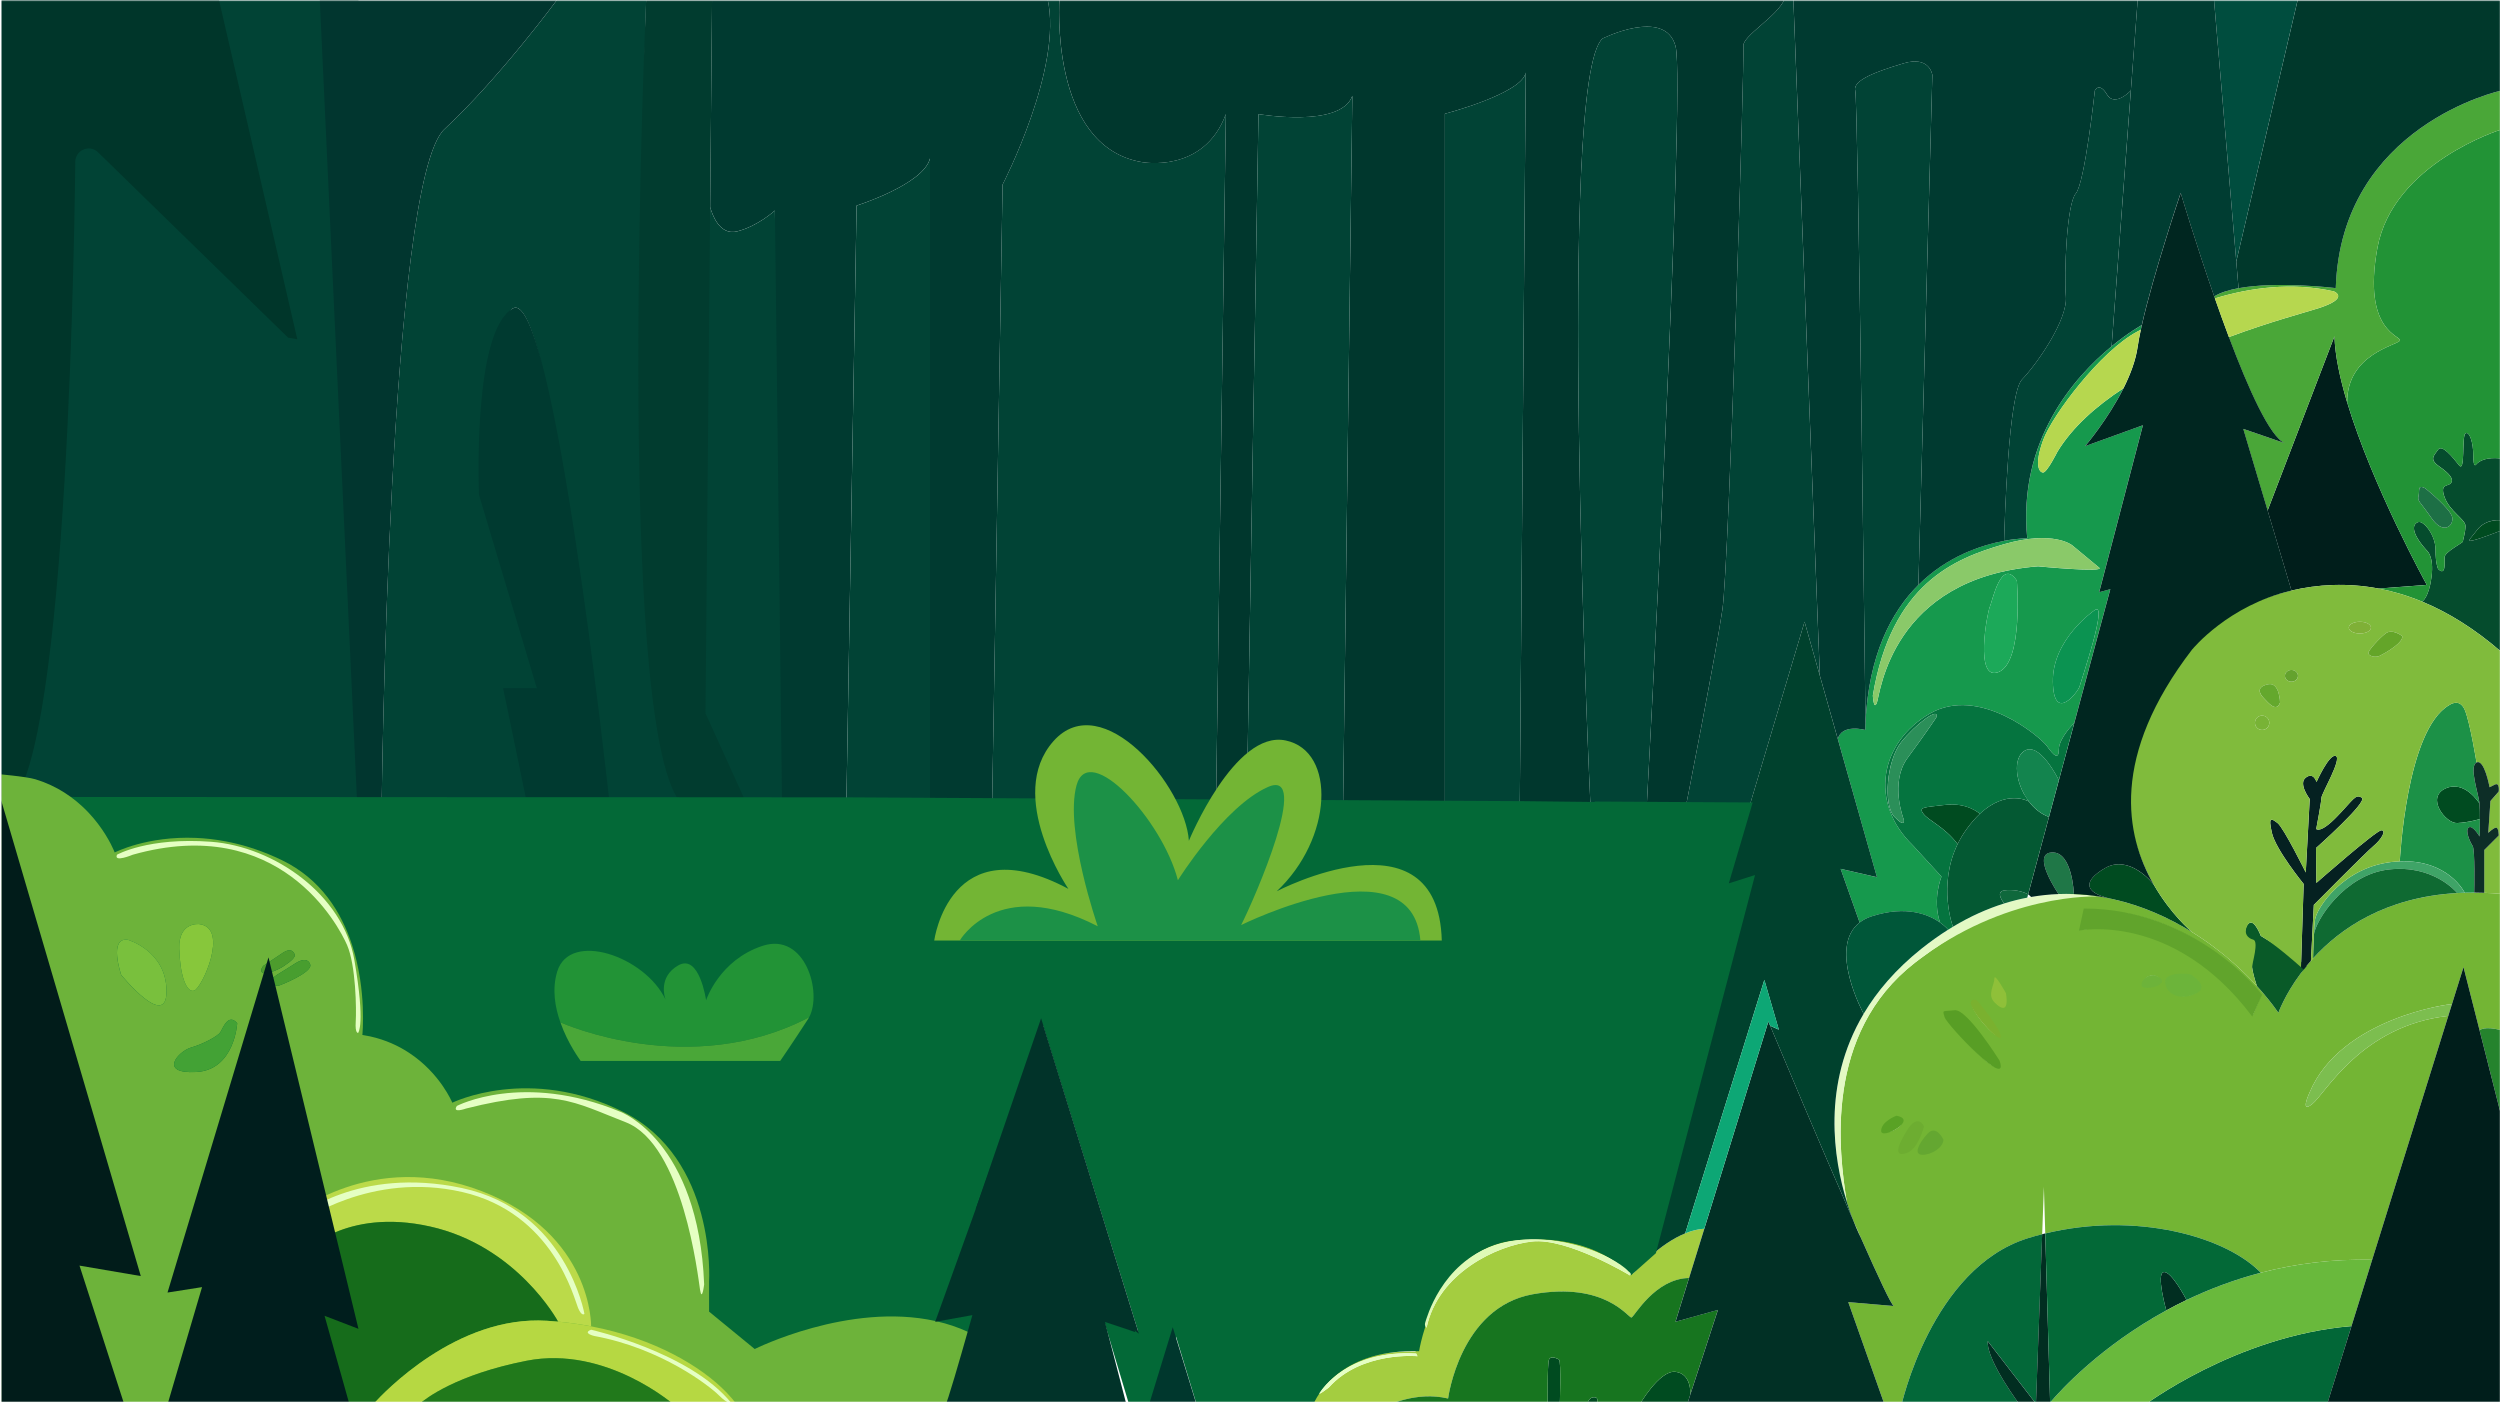
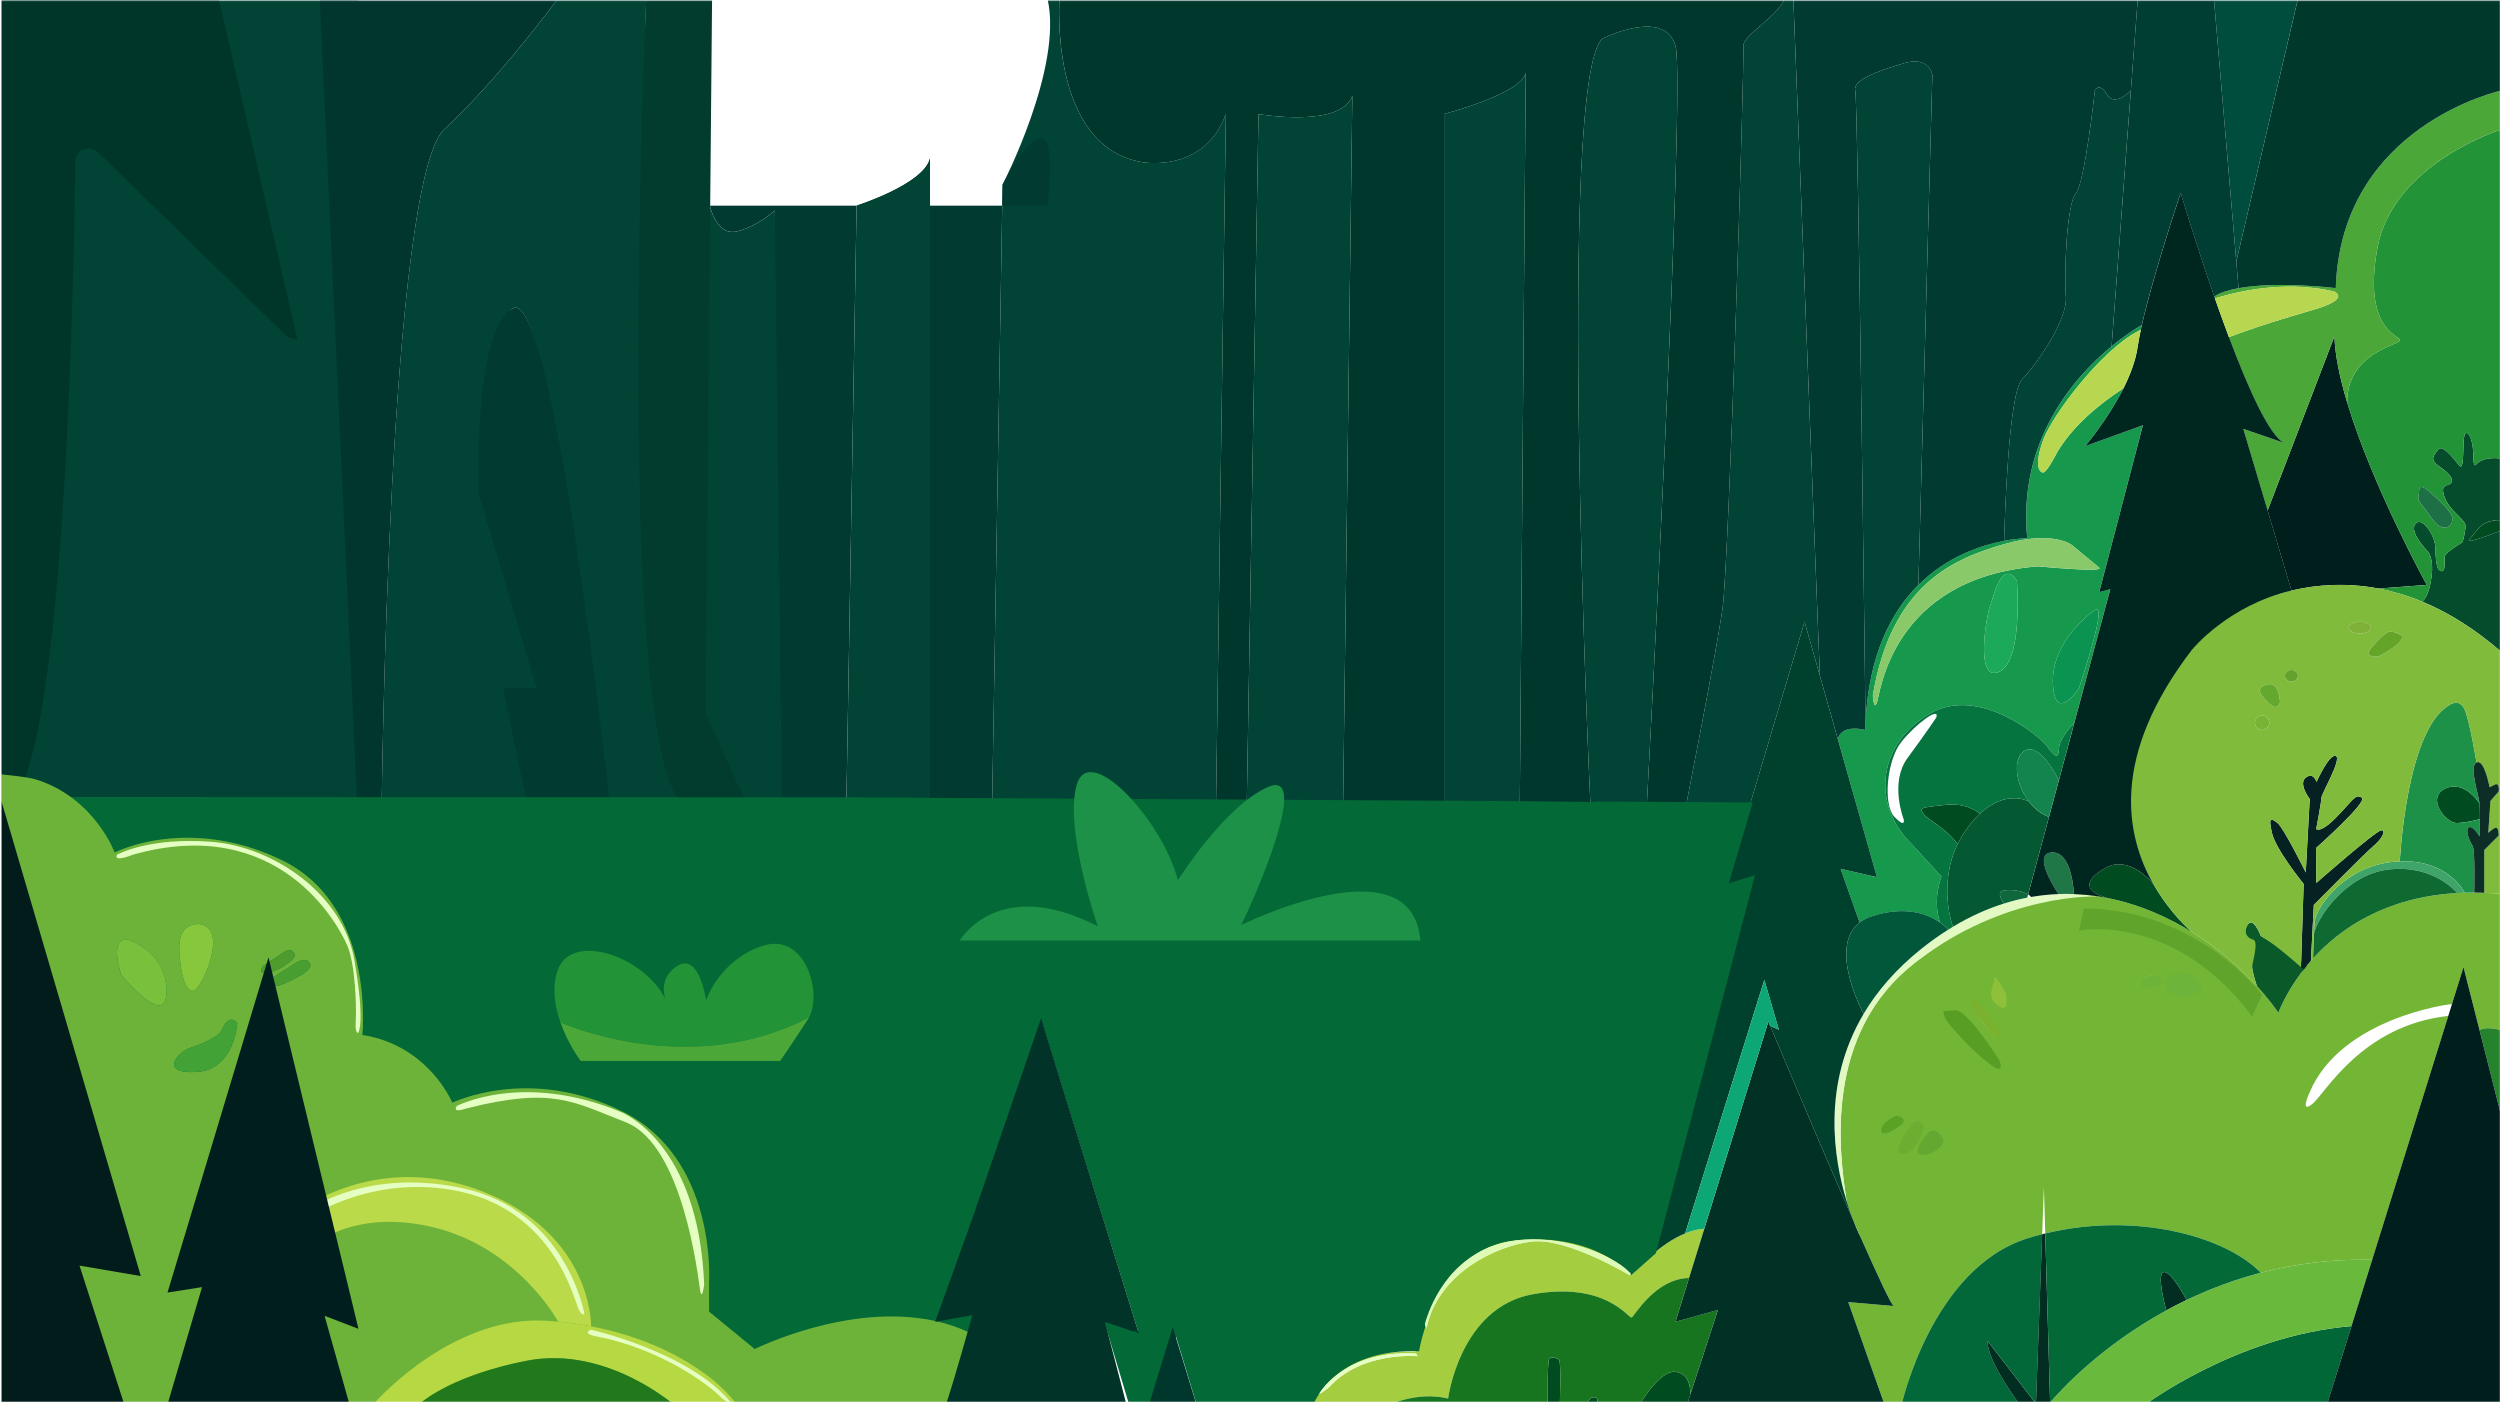
<svg xmlns="http://www.w3.org/2000/svg" width="1923" height="1079" viewBox="0 0 1923 1079" fill="none">
  <g clip-path="url(#clip0_17_3625)">
    <mask id="mask0_17_3625" style="mask-type:alpha" maskUnits="userSpaceOnUse" x="0" y="0" width="1923" height="1079">
      <rect x="0.94" y="0.184" width="1922.04" height="1078.31" fill="#D9D9D9" />
    </mask>
    <g mask="url(#mask0_17_3625)">
      <path d="M274.706 623.628C261.301 617.693 16.354 621.958 -1 618.619V-0.95H275.722L274.729 623.628H274.706Z" fill="#014335" />
      <path d="M531.388 622.613C510.423 620.446 479.979 624.711 465.22 625.614C463.482 609.953 425.456 219.947 394.539 237.233C364.547 253.976 453.756 613.135 454.185 624.621L364.953 623.628C364.953 623.628 350.307 651.023 293.617 617.603C293.617 617.603 298.785 139.387 341.912 99.287C384.993 59.188 429.067 -0.95 429.067 -0.95H497.017C497.017 -0.95 480.476 557.894 531.365 622.635L531.388 622.613Z" fill="#014335" />
      <path d="M469.214 620.604C425.434 623.267 407.944 630.623 407.944 630.623L387.001 529.37H412.931L368.677 381.428L368.428 380.571C368 369.085 364.524 253.976 394.516 237.232C425.456 219.947 467.477 604.943 469.214 620.604Z" fill="#003A30" />
      <path d="M942.95 87.756L935.344 620.92L715.357 619.679H763.132L771.189 141.959C771.189 141.959 817.949 51.673 805.74 -0.973H814.947C814.947 -0.973 806.665 112.443 878.294 124.674C878.294 124.674 925.889 133.881 942.927 87.756H942.95Z" fill="#014335" />
-       <path d="M771.189 141.959L763.132 619.679H715.357V121.853C710.347 141.914 658.871 158.139 658.871 158.139L650.995 619.318L599.812 619.047L597.555 606.568L594.554 597.542L595.05 512.988L583.518 619.589L596.043 161.93C596.043 161.93 582.999 173.958 566.977 177.974C553.346 181.382 547.659 164.458 546.26 159.312V158.184L547.704 -0.95H805.74C817.926 51.673 771.189 141.982 771.189 141.982V141.959Z" fill="#003A30" />
+       <path d="M771.189 141.959L763.132 619.679H715.357V121.853C710.347 141.914 658.871 158.139 658.871 158.139L650.995 619.318L599.812 619.047L597.555 606.568L594.554 597.542L595.05 512.988L583.518 619.589L596.043 161.93C596.043 161.93 582.999 173.958 566.977 177.974C553.346 181.382 547.659 164.458 546.26 159.312V158.184H805.74C817.926 51.673 771.189 141.982 771.189 141.982V141.959Z" fill="#003A30" />
      <path d="M228.714 260.972C226.367 260.52 223.997 260.092 221.582 259.708L75.413 117.137C68.936 110.818 58.036 115.332 57.924 124.38C56.705 227.8 48.761 628.728 -1.022 622.613C-1.022 622.613 -1.022 270.72 -1.022 43.707V-0.95H168.233L228.691 260.972H228.714Z" fill="#00362A" />
      <path d="M547.727 -0.95L546.282 158.184V159.335L574.514 618.596L542.717 548.619L558.469 575.495L574.514 618.596L535.405 618.483L525.385 619.611C521.345 619.882 526.468 621.326 523.106 617.061C472.216 552.297 497.04 -0.95 497.04 -0.95H547.727Z" fill="#013C2F" />
      <path d="M429.067 -0.95C429.067 -0.95 384.993 59.21 341.889 99.31C298.786 139.409 293.595 619.634 293.595 619.634C287.75 616.181 281.476 621.078 274.706 618.077L245.933 -0.95H429.09H429.067Z" fill="#01362F" />
      <path d="M1910.87 686.767H1903.15V686.609C1900.69 686.587 1898.25 686.609 1895.84 686.7C1893.89 686.745 1891.98 686.835 1890.1 686.948C1834.77 690.085 1799.95 714.343 1779.21 737.18C1778.64 737.789 1778.1 738.421 1777.56 739.03C1776.36 740.384 1775.24 741.715 1774.17 743.024C1773.41 743.949 1772.66 744.875 1771.96 745.777C1771.2 746.748 1770.47 747.695 1769.77 748.643C1757.29 765.41 1752.56 779.017 1752.56 779.017C1747.82 772.247 1742.26 765.297 1735.97 758.392C1733.44 755.616 1730.78 752.84 1728 750.11C1726.04 748.147 1723.98 746.206 1721.91 744.265C1720.76 743.205 1719.58 742.144 1718.39 741.106C1717.28 740.113 1716.15 739.12 1715 738.127C1714.42 737.631 1713.85 737.112 1713.27 736.615C1712.29 735.803 1711.3 735.013 1710.33 734.223C1710.22 734.133 1710.11 734.043 1709.99 733.953C1707.89 732.26 1705.77 730.59 1703.58 728.943C1698.06 724.746 1692.23 720.752 1686.16 716.983L1686.12 716.961C1686.09 716.938 1686.05 716.915 1686 716.87C1686 716.87 1685.98 716.87 1685.98 716.848C1684.88 716.171 1683.77 715.516 1682.66 714.862C1665.38 704.572 1646.17 696.335 1625.68 691.732C1625.64 691.709 1625.59 691.709 1625.57 691.687C1624.35 691.461 1623.2 691.213 1622.09 690.942C1622.03 690.942 1621.96 690.942 1621.91 690.897C1619.5 690.423 1617.08 689.994 1614.65 689.611C1614.65 689.611 1614.62 689.611 1614.56 689.588H1614.47C1614.47 689.588 1614.4 689.588 1614.37 689.566C1614.37 689.566 1614.33 689.543 1614.31 689.543C1612.21 689.159 1600.97 687.038 1600.9 687.038C1600.38 687.016 1598.42 686.993 1595.19 687.219C1593.97 687.309 1592.57 687.422 1590.97 687.625H1590.9C1571.86 689.701 1527.92 698.908 1476.17 738.06C1475.16 738.827 1474.12 739.617 1473.1 740.407C1402.67 795.039 1414.41 886.385 1420.54 924.431C1420.57 924.431 1420.57 924.454 1420.57 924.476C1422.24 929.915 1423.95 934.721 1425.51 938.738C1425.53 938.783 1425.58 938.851 1425.58 938.896C1427.63 943.545 1429.62 948.035 1431.51 952.391H1431.53V952.436H1431.56C1444.89 982.539 1455.18 1004.59 1456.79 1004.59L1421.69 1001.58L1450.06 1081.78H1462.36C1462.36 1081.78 1485.52 975.498 1559.87 952.458C1563.53 951.33 1567.19 950.292 1570.84 949.367L1572.17 912.855L1573.21 948.78C1643.17 931.81 1712.11 951.127 1739.01 978.996C1764.81 972.248 1793.42 968.322 1824.68 969.022L1883.22 781.431C1816.38 788.856 1788.64 841.186 1778.62 849.197C1768.6 857.23 1776.61 840.17 1776.61 840.17C1800.67 783.034 1884.89 771.999 1886.04 772.405L1894.93 743.927L1907.25 792.489C1907.25 792.489 1910.96 788.878 1924 792.489V687.602C1919.51 687.196 1915.13 686.903 1910.87 686.767ZM1732.67 781.003C1673.68 699.788 1600.68 715.268 1600.68 715.268L1606.18 699.833C1690.38 699.833 1739.01 766.199 1739.01 766.199L1732.67 781.003ZM1667.54 756.744C1666.73 748.485 1684.38 750.945 1684.38 750.945C1684.38 750.945 1698.42 758.978 1688.4 763.988C1678.35 768.998 1668.33 764.981 1667.54 756.744ZM1648.29 756.97C1648.29 751.96 1654.64 749.275 1657.79 750.606C1671.31 756.27 1648.29 761.98 1648.29 756.97ZM1534.94 770.803C1529.84 765.59 1534.98 758.978 1534.94 754.578C1534.87 750.2 1541.01 763.988 1541.01 763.988C1543.02 777.008 1539.99 776.016 1534.94 770.803ZM1500.36 785.741C1498.83 780.416 1498.9 782.041 1506.91 781.025C1514.94 780.032 1536 815.122 1536 815.122C1543.02 836.176 1501.9 791.044 1500.36 785.741ZM1520.95 771.006C1520.95 771.006 1537.6 790.706 1536.79 795.896C1536 801.086 1506.91 768.005 1520.95 771.006ZM1480.84 885.302C1475.83 885.302 1478.84 879.277 1483.48 874.155C1488.09 869.032 1491.88 877.269 1491.88 877.269C1491.88 881.285 1485.85 885.302 1480.84 885.302ZM1467.73 882.278C1461.64 884.287 1461.8 880.27 1467.73 870.544C1473.67 860.818 1476.85 868.242 1476.85 868.242C1476.85 868.242 1473.83 880.27 1467.73 882.278ZM1458.8 861.224C1470.82 863.233 1450.76 874.267 1450.76 869.258C1450.76 864.248 1458.8 861.224 1458.8 861.224Z" fill="#73B534" />
      <path d="M1399.85 519.848L1388.07 478.259L1344.79 623.222L1266.54 622.771H1296.27C1296.27 622.771 1319.83 503.69 1324.9 468.668C1329.96 433.646 1341.99 43.662 1340.99 35.629C1340 27.595 1367.51 12.566 1372.79 -0.973H1379.43L1399.85 519.825V519.848Z" fill="#014335" />
      <path d="M1866.68 449.893L1829.69 452.714C1805.09 448.043 1782.39 449.622 1762.58 454.248L1744.23 392.734L1795.66 258.715C1796.11 273.428 1799.88 291.052 1805.45 309.579C1824.95 374.32 1866.68 449.916 1866.68 449.916V449.893Z" fill="#001E1B" />
      <path d="M1614.56 689.588C1611.37 689.453 1541.96 687.016 1473.13 740.407C1402.69 795.039 1414.43 886.385 1420.57 924.431C1410.39 891.463 1401.23 834.303 1433.52 779.852C1443.72 762.657 1458.07 745.71 1477.84 729.914C1484.75 724.385 1491.65 719.488 1498.54 715.155C1499.76 714.366 1500.97 713.621 1502.22 712.899C1515.46 704.933 1528.64 699.066 1541.64 694.982C1547.58 693.131 1553.51 691.642 1559.36 690.513C1560.33 690.333 1561.3 690.152 1562.27 689.972C1569.4 688.731 1576.44 687.986 1583.41 687.738C1587.36 687.58 1591.31 687.602 1595.22 687.738C1601.76 687.986 1608.21 688.618 1614.56 689.633V689.588Z" fill="#E3F9C4" />
-       <path d="M1886.04 772.405L1883.22 781.431C1816.38 788.855 1788.64 841.163 1778.62 849.197C1768.6 857.208 1776.61 840.17 1776.61 840.17C1800.67 783.033 1884.89 771.999 1886.04 772.405Z" fill="#7CBE4F" />
      <path d="M1296.24 948.712C1286.52 952.684 1277.49 959.251 1270.49 965.321C1261.85 972.835 1256.28 979.537 1256.28 979.537C1256.28 979.537 1226.19 946.456 1164.02 952.458C1101.87 958.483 1088.83 1039.68 1088.83 1039.68C1034.62 1038.05 1014.58 1066.51 1008.85 1077.52C1008.58 1078.04 1008.33 1078.53 1008.12 1078.99C1008.12 1078.99 1008.12 1078.99 1008.12 1079.01C1007.94 1079.35 1007.81 1079.66 1007.67 1079.96C1007.18 1081.11 1006.95 1081.78 1006.95 1081.78H1066.1C1066.1 1081.78 1088.83 1069.76 1113.9 1075.78C1113.9 1075.78 1122.92 1005.6 1179.07 995.582C1235.22 985.54 1252.76 1014.33 1255.01 1013.48C1257.27 1012.62 1272.95 983.599 1299.2 983.08L1310.93 945.147C1305.97 945.463 1301.03 946.772 1296.24 948.712ZM1022.16 1067.25C1022.16 1067.25 1013.13 1074.27 1015.14 1071.27C1017.15 1068.27 1037.19 1038.19 1089.32 1041.19L1090.34 1043.2C1090.34 1043.2 1047.23 1039.18 1022.16 1067.25ZM1253.75 981.027C1253.75 981.027 1205.63 951.962 1178.55 954.963C1151.5 957.987 1106.38 979.041 1097.36 1021.13C1097.36 1021.13 1095.35 1020.13 1096.34 1017.13C1097.36 1014.11 1108.39 972.023 1149.49 957.987C1190.6 943.951 1240.73 965.005 1252.76 978.025C1252.76 978.025 1255.76 980.034 1253.75 981.027Z" fill="#A4CD40" />
      <path d="M1528.98 1031.64C1527.99 1046.67 1554.53 1081.76 1554.53 1081.76H1462.36C1462.36 1081.76 1485.54 975.475 1559.9 952.413C1563.55 951.285 1567.21 950.247 1570.87 949.322L1566.1 1079.75L1529 1031.62L1528.98 1031.64Z" fill="#036839" />
      <path d="M1924 400.226V408.056C1924 408.056 1907.46 414.578 1902.45 415.593C1897.44 416.609 1898.43 416.586 1905.45 407.582C1912.47 398.556 1924 400.226 1924 400.226Z" fill="#004B20" />
      <path d="M1905.45 407.582C1898.43 416.609 1897.44 416.609 1902.45 415.593C1907.46 414.578 1924 408.056 1924 408.056V501.389C1903.13 483.291 1882.7 470.857 1863.11 462.756C1863.11 462.756 1868.35 459.687 1870.36 443.643C1872.37 427.598 1866.68 423.423 1866.68 423.423C1852.98 408.214 1856.32 402.527 1860.34 401.535C1864.35 400.542 1873.38 411.554 1873.38 422.589C1873.38 433.623 1875.39 437.617 1875.39 437.617C1881.42 443.643 1880.4 432.608 1880.4 428.591C1880.4 424.574 1894.44 417.556 1894.44 416.563C1894.44 415.571 1896.45 409.545 1896.45 404.536C1896.45 399.526 1884.42 393.501 1880.4 382.489C1876.38 371.477 1883.4 374.478 1885.41 371.454C1887.42 368.43 1884.42 364.436 1876.29 358.772C1868.19 353.108 1872.39 350.4 1875.34 345.932C1878.3 341.442 1886.43 351.416 1891.46 357.847C1896.49 364.278 1893.44 335.371 1896.45 333.363C1899.45 331.355 1902.47 340.381 1902.47 350.4C1902.47 360.42 1904.48 357.418 1904.48 357.418C1910.5 350.4 1924.02 352.77 1924.02 352.77V400.181C1924.02 400.181 1912.49 398.511 1905.47 407.537L1905.45 407.582Z" fill="#054C2D" />
      <path d="M1828.74 190.544C1816.71 255.691 1848.06 258.309 1845.92 262.01C1843.8 265.733 1805.23 272.232 1805.45 309.556C1824.95 374.32 1866.68 449.916 1866.68 449.916L1829.69 452.737C1840.5 454.79 1851.67 458.04 1863.11 462.778C1863.11 462.778 1868.35 459.709 1870.36 443.665C1872.37 427.643 1866.68 423.469 1866.68 423.469C1852.98 408.259 1856.32 402.573 1860.34 401.58C1864.35 400.564 1873.36 411.599 1873.36 422.611C1873.36 433.623 1875.37 437.663 1875.37 437.663C1881.39 443.665 1880.38 432.653 1880.38 428.636C1880.38 424.619 1894.41 417.602 1894.41 416.609C1894.41 415.616 1896.42 409.591 1896.42 404.581C1896.42 399.571 1884.39 393.546 1880.38 382.512C1876.38 371.499 1883.4 374.501 1885.41 371.499C1887.4 368.476 1884.39 364.481 1876.27 358.817C1868.17 353.153 1872.37 350.445 1875.32 345.977C1878.28 341.487 1886.4 351.438 1891.44 357.87C1896.49 364.323 1893.42 335.394 1896.42 333.386C1899.45 331.4 1902.45 340.404 1902.45 350.445C1902.45 360.487 1904.46 357.463 1904.46 357.463C1910.46 350.445 1924 352.815 1924 352.815V99.603C1924 99.603 1840.79 125.373 1828.74 190.544ZM1886.27 397.947C1887.4 404.581 1879.38 411.599 1870.36 398.556C1861.33 385.535 1859.32 385.535 1860.34 381.519C1861.33 377.502 1859.32 372.492 1865.35 375.494C1865.35 375.494 1885.12 391.312 1886.27 397.947Z" fill="#229336" />
      <path d="M1648.29 327.09L1603.84 343.202C1604.36 342.593 1621.39 322.531 1633.35 298.679C1612.34 312.399 1594.09 328.579 1582.62 347.422C1582.62 347.422 1574.59 363.466 1571.59 363.466C1568.59 363.466 1564.57 357.847 1571.59 338.598C1578.61 319.35 1615.71 270.246 1643.78 255.195C1644.71 254.698 1645.68 254.179 1646.67 253.66C1646.94 252.487 1647.19 251.291 1647.46 250.095C1647.46 250.095 1637.51 255.488 1624.26 266.41C1595.76 289.856 1552.04 338.756 1559.36 414.059C1559.36 414.059 1552.31 413.991 1541.57 416.022C1524.44 419.204 1497.95 427.643 1475.61 449.916C1454.69 470.767 1437.4 503.758 1434.92 555.953C1434.83 557.781 1434.76 559.609 1434.72 561.482C1434.72 561.482 1416.59 556.472 1413.64 568.5L1443.74 674.762L1415.8 668.331L1430.43 709.627C1432.96 707.663 1436.02 706.039 1439.75 704.843C1466.56 696.132 1483.8 703.669 1492.29 709.627C1486.17 691.845 1493.39 674.266 1493.39 674.266L1471.32 650.188C1437.24 617.107 1446.25 571.004 1484.36 548.935C1522.46 526.888 1569.58 566.988 1574.59 574.006C1579.6 581.024 1583.62 585.04 1583.66 576.398C1583.71 567.778 1595.55 555.953 1595.55 555.953L1623.22 453.188L1614.65 455.535L1648.29 327.09ZM1537.49 516.869C1518.44 524.88 1528.62 470.97 1530.54 466.863C1532.48 462.733 1539.18 428.523 1551.37 446.644C1551.37 446.644 1556.53 508.835 1537.49 516.869ZM1567.68 435.632C1454.51 444.613 1446.25 533.906 1443.74 540.428C1441.24 546.927 1440.58 535.034 1440.58 535.034C1454.98 448.946 1503.41 429.629 1541.51 418.617C1579.6 407.582 1593.93 419.452 1593.93 419.452L1614.69 436.647C1619.7 440.664 1567.68 435.632 1567.68 435.632ZM1599.66 527.881C1598.65 531.898 1579.6 556.968 1579.08 524.383C1578.56 491.798 1610.7 469.751 1610.7 469.751C1622.73 459.709 1600.65 523.887 1599.66 527.881Z" fill="#16994D" />
      <path d="M1924 69.658V99.603C1924 99.603 1840.79 125.373 1828.74 190.544C1816.71 255.714 1848.06 258.309 1845.92 262.032C1843.77 265.756 1805.23 272.232 1805.43 309.579C1799.86 291.052 1796.09 273.428 1795.64 258.715L1744.21 392.734L1725.45 329.888L1757.54 340.923C1746.21 336.568 1729.58 299.65 1714.42 259.302C1746.08 247.5 1773.16 240.347 1783.11 237.165C1808.18 229.154 1795.14 224.122 1795.14 224.122C1762.49 216.878 1730.67 221.391 1703.65 229.538C1703.47 229.018 1703.29 228.522 1703.11 228.003C1707.89 225.069 1714.44 223.039 1721.86 221.685C1752.01 216.156 1796.65 221.617 1796.65 221.617C1800.67 96.308 1923.98 69.658 1923.98 69.658H1924Z" fill="#4AA738" />
      <path d="M1686.09 716.938C1667.93 705.678 1647.53 696.629 1625.66 691.709C1625.61 691.709 1625.57 691.709 1625.55 691.687C1624.4 691.416 1623.22 691.168 1622.07 690.942C1622 690.942 1621.96 690.942 1621.89 690.897C1604.11 686.542 1601.42 678.035 1619.18 667.745C1637.76 657.003 1655.58 679.05 1656.46 680.156L1656.49 680.201C1669.76 703.308 1685.24 716.261 1686.07 716.938H1686.09Z" fill="#004B20" />
      <path d="M1907.55 630.014C1907.55 630.014 1898.93 632.632 1890.1 633.083C1881.28 633.534 1865.84 613.586 1880.87 606.568C1895.9 599.55 1907.23 618.099 1907.23 618.099C1907.5 621.056 1907.57 625.569 1907.55 629.992V630.014Z" fill="#004B20" />
      <path d="M1901.95 650.685C1903.87 653.573 1903.22 684.172 1903.17 686.587C1900.69 686.587 1898.25 686.587 1895.86 686.677C1895.86 686.677 1883.58 661.11 1845.94 662.532C1846.01 661.358 1851.02 561.346 1883.9 542.414C1883.9 542.414 1891.75 536.411 1895.86 545.934C1899.94 555.457 1904.95 586.53 1904.95 586.53C1898.93 589.531 1906.53 610.608 1907.25 618.122C1907.25 618.122 1895.93 599.573 1880.9 606.591C1865.87 613.609 1881.28 633.557 1890.13 633.106C1898.95 632.654 1907.57 630.037 1907.57 630.037C1907.53 636.897 1907.25 643.486 1907.25 643.486C1907.25 643.486 1901.95 634.37 1898.95 636.536C1895.95 638.702 1899.94 647.706 1901.95 650.73V650.685Z" fill="#1C9147" />
      <path d="M1895.84 686.7C1893.9 686.745 1891.98 686.835 1890.08 686.948C1889.58 686.316 1871.85 664.924 1837.5 668.805C1803.31 672.686 1780.81 708.453 1779.79 719.262C1780 714.975 1780.27 710.8 1780.61 707.844C1781.6 698.818 1802.66 665.736 1842.76 662.735C1843.82 662.644 1844.88 662.599 1845.89 662.554C1883.54 661.133 1895.81 686.7 1895.81 686.7H1895.84Z" fill="#3FA467" />
      <path d="M1890.1 686.925C1834.77 690.062 1799.97 714.343 1779.21 737.157C1779.21 736.819 1779.39 728.243 1779.79 719.849C1779.79 719.759 1779.79 719.646 1779.79 719.556C1779.79 719.465 1779.79 719.375 1779.79 719.307V719.262C1780.79 708.431 1803.31 672.664 1837.5 668.805C1871.85 664.924 1889.58 686.316 1890.08 686.948L1890.1 686.925Z" fill="#0F6A32" />
      <path d="M1774.36 743.16L1769.77 748.643C1757.29 765.41 1752.56 779.017 1752.56 779.017C1747.82 772.247 1742.26 765.297 1735.97 758.392C1733.44 750.809 1732.52 745.958 1732.29 743.949C1732.06 741.941 1733.51 724.904 1729.49 722.895C1725.47 720.887 1726.49 711.861 1730.48 709.852C1734.48 707.844 1738.99 719.872 1738.99 719.872C1749.87 726.325 1769.01 738.398 1774.33 743.16H1774.36Z" fill="#095A28" />
      <path d="M1825.74 650.685C1819.72 655.694 1779.79 696.064 1779.79 696.064L1777.56 739.007C1775.55 741.286 1773.7 743.543 1771.96 745.755C1771.85 745.664 1771.13 744.987 1769.93 743.927L1771.99 679.93C1771.99 679.93 1750.57 653.686 1747.57 640.665C1744.57 627.622 1747.21 629.54 1751.9 633.106C1756.6 636.671 1773.61 671.107 1773.61 671.107L1776.66 614.602C1776.66 614.602 1767.56 602.755 1773.61 598.151C1779.66 593.548 1781.85 601.536 1781.85 601.536C1781.85 601.536 1791.69 579.489 1796.7 581.497C1801.71 583.506 1785.66 610.562 1785.66 613.586C1785.66 616.61 1781.64 637.641 1781.64 637.641C1781.64 637.641 1784.6 641.59 1797.65 628.096C1810.71 614.602 1811.7 610.585 1816.71 613.586C1821.72 616.587 1781.49 652.287 1781.49 652.287L1781.71 679.163C1781.71 679.163 1827.75 638.657 1831.77 638.657C1835.78 638.657 1831.77 645.675 1825.74 650.685Z" fill="#052121" />
      <path d="M1681.9 999.959C1676.53 1002.53 1671.34 1005.22 1666.33 1007.95C1666.33 1007.95 1658.29 979.515 1664.32 978.522C1670.25 977.529 1681.58 999.373 1681.9 999.959Z" fill="#012E21" />
      <path d="M1576.96 1078.78C1575.31 1080.7 1574.48 1081.76 1574.48 1081.76H1554.5C1554.5 1081.76 1527.96 1046.67 1528.96 1031.64L1566.06 1079.77L1570.82 949.344C1571.61 949.141 1572.4 948.96 1573.19 948.757L1576.94 1078.78H1576.96Z" fill="#012E21" />
      <path d="M1808.77 1020.04L1789.52 1081.78H1648.2C1648.2 1081.78 1719.61 1027.47 1808.77 1020.04Z" fill="#026737" />
      <path d="M1824.68 968.999L1808.77 1020.04C1719.61 1027.47 1648.2 1081.78 1648.2 1081.78H1574.48C1574.48 1081.78 1575.31 1080.72 1576.96 1078.8C1585.53 1068.76 1616.25 1035.34 1666.35 1007.95C1671.34 1005.22 1676.53 1002.55 1681.92 999.959C1699.05 991.746 1718.12 984.434 1739.04 978.973C1764.85 972.226 1793.47 968.322 1824.73 968.999H1824.68Z" fill="#69B93C" />
      <path d="M1924 792.466V858.471L1907.26 792.466C1907.26 792.466 1910.98 788.878 1924 792.466Z" fill="#25832D" />
      <path d="M1300.21 1072.67L1297.24 1081.76H1260.38C1260.38 1081.76 1276.2 1053.69 1288.8 1055.2C1301.12 1056.67 1300.24 1072.01 1300.21 1072.67Z" fill="#004B20" />
      <path d="M1227.37 1081.78H1220.46C1220.46 1081.78 1221.18 1074.77 1226.19 1074.77C1231.2 1074.77 1227.37 1081.78 1227.37 1081.78Z" fill="#004B20" />
      <path d="M1184.35 1081.78H1175.64C1180.25 1075.76 1184.35 1081.78 1184.35 1081.78Z" fill="#004B20" />
      <path d="M1199.72 1081.78H1190.49C1190.49 1081.78 1190.09 1048.7 1191.53 1045.7C1192.95 1042.7 1197.1 1044.71 1199.11 1045.7C1201.12 1046.69 1199.72 1081.78 1199.72 1081.78Z" fill="#004B20" />
      <path d="M1300.21 1072.67C1300.26 1072.01 1301.12 1056.67 1288.8 1055.2C1276.2 1053.69 1260.38 1081.76 1260.38 1081.76H1227.37C1227.37 1081.76 1231.2 1074.74 1226.19 1074.74C1221.18 1074.74 1220.46 1081.76 1220.46 1081.76H1199.72C1199.72 1081.76 1201.12 1046.67 1199.11 1045.68C1197.1 1044.68 1192.95 1042.68 1191.53 1045.68C1190.09 1048.68 1190.49 1081.76 1190.49 1081.76H1184.35C1184.35 1081.76 1180.25 1075.74 1175.64 1081.76H1066.08C1066.08 1081.76 1088.83 1069.73 1113.88 1075.74C1113.88 1075.74 1122.9 1005.56 1179.05 995.536C1235.2 985.517 1252.73 1014.29 1254.99 1013.43C1257.25 1012.57 1272.95 983.554 1299.18 983.035L1288.77 1016.68L1321.41 1007.56L1300.17 1072.64L1300.21 1072.67Z" fill="#17751F" />
      <path d="M1924 -0.95V69.658C1924 69.658 1800.67 96.286 1796.67 221.617C1796.67 221.617 1752.06 216.156 1721.89 221.685L1720.15 201.172L1767.61 -0.95H1924.02H1924Z" fill="#00382B" />
      <path d="M1767.59 -0.95L1720.15 201.172L1702.93 -0.95H1767.59Z" fill="#004D3E" />
      <path d="M1721.89 221.662C1714.46 223.016 1707.92 225.047 1703.13 227.98C1688.51 185.985 1677.36 148.391 1677.36 148.391C1677.36 148.391 1656.4 210.537 1647.46 250.05C1647.46 250.05 1637.51 255.443 1624.26 266.365L1639.06 69.613L1644.37 -0.996H1702.93L1720.15 201.127L1721.89 221.639V221.662Z" fill="#003D32" />
      <path d="M1644.37 -0.95L1639.06 69.658C1639.06 69.658 1626.74 82.769 1620.72 72.727C1614.69 62.685 1611.35 69.658 1611.35 69.658C1611.35 69.658 1603.68 140.899 1596.68 148.887C1589.69 156.875 1587.63 210.086 1589.08 228.138C1590.52 246.191 1566.58 280.266 1555.27 292C1545 302.674 1542.02 398.94 1541.57 416.045C1524.47 419.249 1497.95 427.689 1475.63 449.939L1486.37 57.721C1486.37 57.721 1484.36 42.692 1464.32 48.694C1444.28 54.697 1424.85 61.58 1427.04 69.681C1429.23 77.782 1434.94 555.976 1434.94 555.976C1434.85 557.781 1434.78 559.631 1434.74 561.482C1434.74 561.482 1416.64 556.495 1413.66 568.5L1399.87 519.87L1379.45 -0.95H1644.39H1644.37Z" fill="#003A30" />
      <path d="M1863.11 462.778C1851.67 458.04 1840.5 454.79 1829.69 452.737C1805.09 448.065 1782.41 449.622 1762.58 454.248C1761.04 454.61 1759.55 454.971 1758.06 455.377C1757.97 455.399 1757.88 455.422 1757.79 455.444C1742.99 459.348 1729.88 464.854 1718.95 470.541C1695.12 482.93 1675.56 502.066 1662.17 525.376C1625.52 589.17 1635.93 640.327 1652.97 673.657C1653.55 674.785 1654.12 675.868 1654.7 676.951C1655.29 678.034 1655.88 679.118 1656.49 680.156L1656.53 680.201C1657.16 681.284 1657.77 682.344 1658.4 683.383C1659.04 684.421 1659.67 685.436 1660.3 686.429C1661.11 687.715 1661.95 688.934 1662.76 690.152C1663.64 691.439 1664.5 692.68 1665.38 693.876C1666.53 695.5 1667.68 697.012 1668.81 698.456C1672.35 702.992 1675.69 706.738 1678.47 709.649C1678.96 710.168 1679.44 710.665 1679.89 711.116C1683.14 714.411 1685.37 716.329 1685.98 716.848C1685.98 716.87 1686 716.87 1686 716.87C1686.05 716.915 1686.09 716.938 1686.12 716.961C1686.12 716.961 1686.14 716.983 1686.16 716.983C1692.23 720.752 1698.05 724.746 1703.58 728.943C1705.77 730.59 1707.89 732.26 1709.99 733.953C1710.11 734.043 1710.22 734.133 1710.33 734.223C1711.91 735.51 1713.47 736.819 1715 738.127C1716.15 739.12 1717.28 740.113 1718.39 741.106C1719.58 742.144 1720.76 743.205 1721.91 744.265C1723.98 746.206 1726.04 748.147 1728 750.11C1730.78 752.84 1733.44 755.616 1735.97 758.392C1733.44 750.787 1732.49 745.935 1732.29 743.927V743.791C1732.29 741.174 1737.75 723.866 1733.12 722.737C1728.86 721.699 1726.38 718.044 1727.82 713.892C1728.5 711.951 1729.24 710.755 1730.01 710.146C1730.06 710.101 1730.12 710.055 1730.17 710.033C1730.28 709.943 1730.39 709.897 1730.51 709.852C1730.66 709.762 1730.8 709.717 1730.96 709.672C1731.12 709.649 1731.25 709.627 1731.41 709.627C1732.24 709.627 1733.06 710.101 1733.85 710.89C1733.96 711.003 1734.07 711.116 1734.19 711.229C1734.3 711.342 1734.41 711.477 1734.52 711.612C1734.64 711.725 1734.73 711.861 1734.84 711.996C1735.07 712.267 1735.27 712.56 1735.47 712.876C1735.79 713.327 1736.08 713.801 1736.35 714.275C1736.92 715.223 1737.41 716.216 1737.82 717.073C1737.95 717.367 1738.07 717.638 1738.2 717.886C1738.72 719.059 1739.01 719.872 1739.01 719.872C1739.35 720.075 1739.69 720.278 1740.05 720.503C1750.77 727.115 1764.74 739.323 1769.91 743.927L1770.05 739.797L1771.96 679.953C1771.96 679.953 1750.55 653.708 1747.55 640.665C1744.54 627.645 1747.18 629.563 1751.88 633.106C1756.57 636.671 1773.59 671.107 1773.59 671.107L1776.61 614.602C1776.61 614.602 1767.54 602.777 1773.59 598.174C1779.61 593.548 1781.83 601.559 1781.83 601.559C1781.83 601.559 1791.66 579.512 1796.67 581.52C1801.68 583.528 1785.64 610.608 1785.64 613.609C1785.64 616.61 1781.62 637.664 1781.62 637.664C1781.62 637.664 1784.58 641.613 1797.64 628.119C1810.71 614.602 1811.7 610.608 1816.71 613.609C1821.72 616.61 1781.49 652.309 1781.49 652.309L1781.71 679.163C1781.71 679.163 1827.75 638.679 1831.77 638.679C1835.78 638.679 1831.77 645.675 1825.74 650.707C1819.74 655.717 1779.79 696.065 1779.79 696.065L1777.56 739.03C1778.1 738.421 1778.64 737.789 1779.21 737.18C1779.21 736.999 1779.25 734.788 1779.37 731.538C1779.46 728.311 1779.59 724.069 1779.79 719.872V719.578C1779.79 719.578 1779.79 719.398 1779.79 719.33V719.262C1780.02 714.997 1780.27 710.8 1780.61 707.844C1781.6 698.818 1802.65 665.736 1842.76 662.735C1843.84 662.644 1844.88 662.599 1845.89 662.554C1845.96 661.358 1850.99 561.369 1883.87 542.436C1883.87 542.436 1891.73 536.433 1895.81 545.934C1899.92 555.457 1904.93 586.53 1904.93 586.53C1910.93 583.528 1914.95 605.575 1914.95 605.575L1918.97 603.59C1922.98 601.581 1921.97 608.915 1921.97 608.915L1915.6 616.204L1913.96 640.665C1913.96 640.665 1917.95 636.671 1919.96 636.671C1921.97 636.671 1921.97 642.674 1921.97 642.674L1910.84 653.844V686.767C1915.11 686.903 1919.49 687.196 1923.98 687.602V501.411C1903.1 483.313 1882.68 470.88 1863.09 462.778H1863.11ZM1740.03 561.482C1739.74 561.482 1739.47 561.482 1739.2 561.414H1739.15C1738.9 561.369 1738.63 561.301 1738.38 561.233C1738.04 561.121 1737.71 560.985 1737.39 560.805C1737.14 560.669 1736.94 560.534 1736.74 560.376C1736.51 560.218 1736.33 560.037 1736.13 559.857C1735.77 559.518 1735.47 559.112 1735.2 558.683C1735.07 558.413 1734.95 558.142 1734.84 557.848C1734.75 557.6 1734.66 557.329 1734.61 557.059C1734.61 557.014 1734.59 556.968 1734.59 556.923C1734.52 556.607 1734.5 556.291 1734.5 555.953C1734.5 555.727 1734.52 555.502 1734.55 555.253C1734.59 554.937 1734.66 554.644 1734.75 554.351C1734.93 553.764 1735.2 553.222 1735.54 552.749C1735.72 552.5 1735.92 552.275 1736.13 552.072C1736.33 551.869 1736.55 551.665 1736.8 551.485C1737.05 551.327 1737.3 551.169 1737.55 551.034C1737.82 550.898 1738.09 550.785 1738.38 550.695H1738.41C1738.63 550.627 1738.88 550.56 1739.13 550.515C1739.2 550.515 1739.26 550.492 1739.33 550.492C1739.44 550.469 1739.58 550.469 1739.67 550.469C1739.78 550.469 1739.92 550.469 1740.03 550.469C1740.26 550.469 1740.5 550.469 1740.73 550.515C1740.96 550.537 1741.18 550.582 1741.41 550.65C1741.63 550.695 1741.84 550.763 1742.04 550.853C1742.24 550.921 1742.47 551.034 1742.65 551.124C1743.12 551.395 1743.55 551.711 1743.93 552.072C1744.09 552.252 1744.25 552.433 1744.41 552.613C1744.72 553.042 1745 553.516 1745.18 554.012C1745.24 554.193 1745.31 554.396 1745.36 554.599C1745.42 554.825 1745.47 555.05 1745.49 555.276C1745.51 555.502 1745.54 555.727 1745.54 555.976C1745.54 556.201 1745.51 556.427 1745.49 556.652C1745.45 556.968 1745.4 557.284 1745.29 557.578C1745.2 557.871 1745.09 558.164 1744.95 558.435C1744.88 558.571 1744.81 558.683 1744.75 558.819C1744.68 558.954 1744.59 559.067 1744.5 559.202C1744.32 559.428 1744.12 559.654 1743.91 559.879C1743.71 560.082 1743.48 560.286 1743.23 560.466C1743.05 560.602 1742.85 560.714 1742.65 560.827C1742.45 560.963 1742.22 561.053 1741.97 561.143C1741.86 561.188 1741.75 561.233 1741.63 561.256C1741.34 561.346 1741.05 561.414 1740.73 561.459C1740.48 561.482 1740.26 561.504 1740.03 561.504V561.482ZM1741.11 536.84C1737.71 533.252 1735.52 528.4 1744.54 526.392C1753.55 524.383 1753.8 540.428 1753.8 540.428C1751.02 548.439 1744.54 540.428 1741.11 536.84ZM1762.58 524.383C1759.82 524.383 1757.57 522.375 1757.57 519.87C1757.57 517.365 1759.82 515.357 1762.58 515.357C1765.33 515.357 1767.59 517.365 1767.59 519.87C1767.59 522.375 1765.35 524.383 1762.58 524.383ZM1815.22 487.285C1810.51 487.285 1806.69 485.277 1806.69 482.772C1806.69 480.267 1810.51 478.259 1815.22 478.259C1819.94 478.259 1823.73 480.267 1823.73 482.772C1823.73 485.277 1819.92 487.285 1815.22 487.285ZM1830.75 504.322C1826.76 506.331 1821.72 504.322 1821.72 502.314C1821.72 500.305 1829.76 491.302 1834.95 487.285C1840.16 483.268 1847.81 489.293 1847.81 489.293C1848.81 494.303 1834.77 502.314 1830.75 504.322Z" fill="#80BB3C" />
      <path d="M1421.69 1001.58L1450.06 1081.78H1297.24L1300.21 1072.69L1321.45 1007.59L1288.82 1016.7L1299.22 983.058L1310.96 945.147L1360.24 785.741C1360.24 785.741 1360.72 786.892 1361.6 788.991C1368.53 805.532 1400.48 881.579 1425.53 938.716C1425.53 938.783 1425.58 938.828 1425.6 938.896C1428.71 946.93 1431.2 951.759 1431.53 952.391C1431.53 952.391 1431.53 952.39 1431.53 952.413C1431.53 952.413 1431.53 952.413 1431.53 952.436C1444.87 982.539 1455.18 1004.59 1456.76 1004.59L1421.67 1001.58H1421.69Z" fill="#013025" />
      <path d="M1924 858.471V1081.78H1789.5L1808.77 1020.04L1824.68 968.999L1883.22 781.431L1886.04 772.405L1894.93 743.927L1907.26 792.466L1924 858.471Z" fill="#001E1B" />
      <path d="M1433.52 779.829C1401.2 834.281 1410.39 891.463 1420.57 924.409C1420.57 924.409 1420.57 924.431 1420.57 924.454C1422.26 929.915 1423.97 934.699 1425.51 938.716C1400.46 881.579 1368.5 805.509 1361.58 788.991L1368.28 792.06L1357.13 753.72L1296.24 948.712C1286.52 952.661 1277.49 959.251 1270.49 965.321L1346.59 678.283L1326.44 684.624L1344.78 623.199L1388.07 478.236L1399.85 519.825L1413.64 568.477L1443.77 674.74L1415.8 668.309L1430.43 709.604C1405.6 728.785 1433.52 779.829 1433.52 779.829Z" fill="#00412D" />
      <path d="M1739.01 978.973C1718.12 984.434 1699.05 991.745 1681.9 999.959C1681.58 999.35 1670.25 977.529 1664.32 978.522C1658.29 979.515 1666.33 1007.95 1666.33 1007.95C1616.23 1035.32 1585.51 1068.76 1576.94 1078.8L1573.19 948.78C1643.15 931.81 1712.09 951.127 1738.99 978.996L1739.01 978.973Z" fill="#036937" />
      <path d="M1689.28 764.191C1677.83 769.9 1666.42 765.342 1665.49 755.932C1664.57 746.522 1684.7 749.343 1684.7 749.343C1684.7 749.343 1700.7 758.482 1689.28 764.213V764.191Z" fill="#6CB43A" />
      <path d="M1647.28 757.669C1647.28 751.938 1654.55 748.869 1658.18 750.381C1673.68 756.88 1647.28 763.424 1647.28 757.669Z" fill="#6DB33A" />
      <path d="M1495.81 782.402C1493.98 776.354 1494.07 778.182 1503.57 777.054C1513.07 775.925 1538.05 815.822 1538.05 815.822C1546.38 839.764 1497.63 788.449 1495.81 782.424V782.402Z" fill="#589E25" />
      <path d="M1538.98 797.814C1538.03 803.772 1504 765.771 1520.43 769.223C1520.43 769.223 1539.93 791.857 1538.98 797.814Z" fill="#7AB12F" />
      <path d="M1534.08 770.938C1528.35 765.071 1534.15 757.602 1534.08 752.66C1534.01 747.718 1542.99 763.965 1542.99 763.965C1545.25 778.633 1539.79 776.783 1534.08 770.938Z" fill="#8FC039" />
      <path d="M1446.97 869.912C1446.97 862.601 1458.66 858.223 1458.66 858.223C1476.19 861.157 1446.97 877.224 1446.97 869.912Z" fill="#59A225" />
      <path d="M1479.96 866.437C1479.96 866.437 1475.59 883.971 1466.67 886.904C1457.78 889.838 1458.03 883.971 1466.67 869.777C1475.34 855.583 1479.96 866.437 1479.96 866.437Z" fill="#6DAD31" />
      <path d="M1494.88 876.592C1494.88 882.436 1486.1 888.281 1478.79 888.281C1471.48 888.281 1475.86 879.503 1482.63 872.056C1489.37 864.587 1494.88 876.592 1494.88 876.592Z" fill="#64A731" />
      <path d="M1740.01 765.184L1732.49 782.018C1671.58 700.803 1599.14 715.855 1599.14 715.855L1602.82 698.818C1689.8 698.818 1740.01 765.184 1740.01 765.184Z" fill="#61A42C" />
      <path d="M596.043 161.953L601.55 619.611L574.469 618.618L542.671 548.619L546.237 159.335C547.636 164.48 553.323 181.404 566.954 177.997C582.999 173.98 596.021 161.953 596.021 161.953H596.043Z" fill="#014335" />
      <path d="M1498.54 715.11C1491.65 719.443 1484.75 724.362 1477.84 729.868C1458.07 745.687 1443.72 762.611 1433.52 779.807C1433.52 779.807 1405.63 728.763 1430.43 709.582C1432.96 707.618 1436.02 705.994 1439.75 704.798C1466.56 696.087 1483.8 703.624 1492.29 709.582C1496.48 712.538 1498.54 715.088 1498.54 715.088V715.11Z" fill="#005739" />
      <path d="M715.357 121.853V619.702L651.018 619.341L658.894 158.162C658.894 158.162 710.347 141.914 715.38 121.876L715.357 121.853Z" fill="#014335" />
      <path d="M1372.79 -0.95C1367.51 12.589 1339.98 27.618 1340.99 35.651C1342.01 43.685 1329.96 433.669 1324.9 468.691C1319.83 503.713 1296.27 622.793 1296.27 622.793H1266.54C1266.54 622.793 1296.9 65.732 1288.86 35.651C1280.85 5.571 1232.72 29.626 1232.72 29.626C1197.13 60.271 1222.79 607.2 1223.51 622.545L1169.14 622.252H1169.01L1173.61 55.848C1170.65 72.028 1111.42 87.508 1111.42 87.508V621.484H1033.08L1040.22 73.743C1031.19 98.813 968.022 87.779 968.022 87.779L958.973 620.943H935.344L942.95 87.779C925.911 133.903 878.317 124.696 878.317 124.696C806.688 112.488 814.97 -0.95 814.97 -0.95H1372.79Z" fill="#00372D" />
      <path d="M1915.63 616.204L1913.98 640.665C1913.98 640.665 1918 636.649 1920.01 636.649C1922.01 636.649 1922.01 642.674 1922.01 642.674L1910.89 653.821V686.745H1910.73C1908.18 686.655 1905.65 686.587 1903.17 686.587C1903.24 684.172 1903.89 653.573 1901.95 650.685C1899.94 647.683 1895.93 638.657 1898.95 636.491C1901.95 634.324 1907.26 643.441 1907.26 643.441C1907.26 643.441 1907.53 636.852 1907.57 629.992C1907.59 625.569 1907.55 621.033 1907.26 618.099C1906.53 610.585 1898.95 589.508 1904.95 586.507C1910.96 583.506 1914.97 605.553 1914.97 605.553L1918.99 603.544C1923.01 601.536 1921.99 608.87 1921.99 608.87L1915.61 616.159L1915.63 616.204Z" fill="#0D2E27" />
      <path d="M1753.8 540.405C1751.02 548.416 1744.54 540.405 1741.14 536.817C1737.73 533.229 1735.52 528.355 1744.54 526.369C1753.57 524.383 1753.8 540.405 1753.8 540.405Z" fill="#64A82D" />
      <path d="M1173.61 55.825L1169.01 622.229L1033.08 621.462H1111.42V87.485C1111.42 87.485 1170.68 72.005 1173.61 55.825Z" fill="#014335" />
      <path d="M1762.58 524.361C1765.34 524.361 1767.59 522.34 1767.59 519.848C1767.59 517.355 1765.34 515.334 1762.58 515.334C1759.81 515.334 1757.57 517.355 1757.57 519.848C1757.57 522.34 1759.81 524.361 1762.58 524.361Z" fill="#64A22E" />
      <path d="M1040.22 73.72L1033.08 621.462L935.502 620.92H958.973L968.022 87.756C968.022 87.756 1031.19 98.791 1040.22 73.72Z" fill="#014335" />
      <path d="M1815.23 487.285C1819.94 487.285 1823.76 485.265 1823.76 482.772C1823.76 480.279 1819.94 478.259 1815.23 478.259C1810.51 478.259 1806.69 480.279 1806.69 482.772C1806.69 485.265 1810.51 487.285 1815.23 487.285Z" fill="#7FB037" />
      <path d="M1740.03 561.459C1743.07 561.459 1745.54 558.994 1745.54 555.953C1745.54 552.912 1743.07 550.447 1740.03 550.447C1736.99 550.447 1734.52 552.912 1734.52 555.953C1734.52 558.994 1736.99 561.459 1740.03 561.459Z" fill="#78B336" />
      <path d="M1830.75 504.322C1826.73 506.331 1821.72 504.322 1821.72 502.314C1821.72 500.306 1829.74 491.279 1834.95 487.285C1840.16 483.268 1847.81 489.293 1847.81 489.293C1848.81 494.303 1834.77 502.337 1830.77 504.322H1830.75Z" fill="#64A529" />
      <path d="M1560.03 687.986L1559.36 690.468C1553.49 691.597 1547.58 693.086 1541.64 694.936C1541.35 694.575 1534.4 686.045 1541.64 684.917C1547.67 683.969 1555.74 685.346 1560.03 687.986Z" fill="#0F683C" />
      <path d="M1266.52 622.771L1223.51 622.522C1222.79 607.177 1197.13 60.271 1232.72 29.604C1232.72 29.604 1280.85 5.548 1288.86 35.629C1296.87 65.709 1266.54 622.771 1266.54 622.771H1266.52Z" fill="#014335" />
      <path d="M1595.22 687.693C1591.31 687.557 1587.38 687.535 1583.41 687.693C1583.41 687.693 1562.06 656.687 1578.11 655.694C1594.15 654.701 1595.22 687.693 1595.22 687.693Z" fill="#1F7747" />
      <path d="M1522.89 625.975C1519.48 629.179 1515.98 633.173 1512.44 638.138C1509.82 641.816 1507.61 645.562 1505.8 649.285C1496.17 636.378 1483.37 631.12 1479.51 625.975C1475.65 620.83 1479.35 621.101 1496.39 619.092C1513.21 617.106 1522.64 625.727 1522.89 625.975Z" fill="#004B20" />
      <path d="M1686.39 499.313C1623.04 581.723 1634.82 642.448 1656.51 680.156C1655.61 679.027 1637.8 656.98 1619.23 667.744C1601.44 678.034 1604.13 686.542 1621.94 690.897C1619.54 690.423 1617.13 689.994 1614.69 689.611C1614.69 689.611 1614.65 689.611 1614.58 689.611C1608.24 688.595 1601.78 687.963 1595.24 687.715C1595.24 687.715 1594.18 654.701 1578.13 655.717C1562.09 656.732 1583.44 687.715 1583.44 687.715C1576.46 687.986 1569.42 688.708 1562.29 689.949C1561.77 689.227 1561 688.595 1560.06 688.009L1576.1 628.389L1583.71 600.159L1595.6 555.975L1623.27 453.21L1614.71 455.535L1648.34 327.09L1603.88 343.202C1604.42 342.57 1621.44 322.509 1633.4 298.679C1638.59 288.321 1642.83 277.242 1644.32 266.726C1644.86 262.89 1645.7 258.467 1646.74 253.66C1646.99 252.487 1647.26 251.313 1647.53 250.095C1656.46 210.559 1677.43 148.436 1677.43 148.436C1677.43 148.436 1688.58 186.03 1703.2 228.025C1703.38 228.544 1703.56 229.041 1703.74 229.56C1707.17 239.399 1710.81 249.463 1714.51 259.324C1729.69 299.695 1746.3 336.59 1757.63 340.945L1725.54 329.91L1744.3 392.756L1762.64 454.271C1713.87 465.622 1686.46 499.335 1686.46 499.335L1686.39 499.313Z" fill="#002620" />
      <path d="M1576.06 628.367L1560.01 687.986C1555.72 685.346 1547.67 683.992 1541.62 684.917C1534.37 686.045 1541.32 694.575 1541.62 694.936C1528.62 699.021 1515.44 704.888 1502.19 712.854C1502.19 712.854 1490.3 681.126 1505.78 649.308C1507.59 645.585 1509.8 641.839 1512.42 638.161C1515.96 633.196 1519.46 629.202 1522.86 625.998C1543.22 606.929 1560.03 616.204 1560.57 616.497C1564.61 621.8 1569.85 626.155 1576.03 628.389L1576.06 628.367Z" fill="#045933" />
      <path d="M1583.66 576.398C1583.62 585.04 1579.6 581.024 1574.59 574.006C1569.58 566.988 1522.46 526.888 1484.36 548.935C1446.25 571.005 1437.24 617.107 1471.32 650.188L1493.39 674.266C1493.39 674.266 1486.17 691.845 1492.29 709.627C1496.48 712.583 1498.54 715.133 1498.54 715.133C1499.76 714.343 1500.97 713.598 1502.21 712.876C1502.21 712.876 1490.32 681.126 1505.8 649.308C1496.17 636.4 1483.35 631.143 1479.51 625.998C1475.65 620.853 1479.35 621.123 1496.39 619.115C1513.18 617.152 1522.64 625.749 1522.89 625.998H1522.91C1543.27 606.929 1560.06 616.204 1560.6 616.497L1556.67 610.382C1556.11 609.321 1555.56 608.238 1555.09 607.155C1554.62 606.049 1554.17 604.966 1553.78 603.86C1552.22 599.46 1551.39 595.037 1551.39 591.043C1551.39 590.344 1551.41 589.644 1551.46 588.99C1551.52 588.313 1551.59 587.658 1551.71 587.004C1551.8 586.372 1551.93 585.74 1552.09 585.153C1552.25 584.544 1552.43 583.957 1552.63 583.416C1553.49 581.204 1554.77 579.354 1556.53 578.022C1568.59 568.996 1583.66 600.16 1583.66 600.16L1595.55 555.953C1595.55 555.953 1583.71 567.778 1583.66 576.398ZM1489.37 551.959C1489.37 551.959 1481.34 563.987 1467.3 583.032C1453.27 602.078 1464.3 630.15 1464.3 630.15C1464.3 630.15 1466.2 637.642 1457.24 628.39C1448.26 619.115 1451.28 585.041 1462.29 571.005C1473.33 556.969 1492.38 542.933 1489.37 551.959Z" fill="#05743F" />
      <path d="M1583.66 600.137L1576.06 628.367C1569.87 626.133 1564.64 621.778 1560.6 616.497C1550.58 603.341 1547.98 584.454 1556.56 578C1568.59 568.974 1583.68 600.137 1583.68 600.137H1583.66Z" fill="#13844E" />
      <path d="M1646.67 253.638C1645.63 258.467 1644.82 262.867 1644.25 266.704C1642.74 277.219 1638.52 288.299 1633.33 298.657C1612.34 312.377 1594.09 328.534 1582.6 347.399C1582.6 347.399 1574.59 363.444 1571.56 363.444C1568.54 363.444 1564.55 357.825 1571.56 338.576C1578.58 319.327 1615.68 270.201 1643.76 255.172C1644.68 254.676 1645.65 254.157 1646.67 253.638Z" fill="#B6D74F" />
      <path d="M1783.13 237.142C1773.16 240.324 1746.08 247.477 1714.44 259.279C1710.74 249.418 1707.1 239.376 1703.67 229.515C1730.69 221.369 1762.53 216.855 1795.16 224.099C1795.16 224.099 1808.21 229.109 1783.13 237.142Z" fill="#B6D74F" />
      <path d="M1870.36 398.556C1861.33 385.513 1859.32 385.513 1860.34 381.519C1861.35 377.525 1859.34 372.492 1865.35 375.494C1865.35 375.494 1885.12 391.312 1886.27 397.947C1887.42 404.581 1879.38 411.599 1870.36 398.556Z" fill="#1D6F45" />
      <path d="M1349.98 673.057L1348.44 678.97L1273.69 963.99C1265.02 971.596 1254.5 981.024 1254.5 981.024C1254.5 981.024 1228.33 947.931 1166 954.024C1103.69 960.118 1091.56 1039.35 1091.56 1039.35C1034.53 1037.63 1015.21 1069.45 1010.66 1079.23C1010.66 1079.23 1010.66 1079.23 1010.66 1079.25C1010.48 1079.59 1010.34 1079.9 1010.21 1080.2C1009.71 1081.35 1009.48 1082.02 1009.48 1082.02H920.956L904.621 1028.18L888.038 1082.02H868.988L848.332 1012.94L875.187 1024L875.459 1024.11L875.414 1023.98L802.089 788.361L800.844 795.718L775.189 947.492L752.429 1082.02C752.429 1082.02 751.32 1082.02 749.171 1082C745.393 1082 738.447 1081.96 728.764 1081.91C691.411 1081.75 613.471 1081.42 521.821 1081.03H519.966C457.885 1080.76 389.606 1080.47 323.407 1080.2C311.552 1080.15 299.788 1080.11 288.114 1080.06C281.824 1080.02 275.557 1079.99 269.336 1079.97C259.087 1079.93 248.974 1079.88 238.997 1079.86C199.586 1079.68 162.414 1079.54 129.519 1079.41C117.55 1079.36 106.148 1079.32 95.424 1079.27C47.235 1079.09 12.461 1078.98 -0.005 1078.98H-1V613.024H54.384L275.15 613.137H294.381L294.426 613.16L405.307 613.205H453.089L469.537 613.228H521.708L527.16 613.273H585.169L603.019 613.295H652.656L652.769 613.318L717.158 613.679L765.144 613.95L798.378 614.13L828.446 614.311L872.269 614.559L906.363 614.74L933.196 614.898H937.698L937.856 614.92L961.498 615.056H962.222L990.276 615.214L1018.87 615.394L1035.68 615.484H1035.77L1114.19 615.936L1171.95 616.252H1172.08L1226.31 616.884H1226.61C1226.61 616.884 1226.61 616.771 1226.61 616.545L1269.73 616.793H1270.07L1300.7 616.974L1348.17 617.245L1346.36 623.406L1329.8 679.489L1331.56 678.925L1350 673.057H1349.98Z" fill="#036937" />
      <path d="M1567.68 435.609C1454.51 444.613 1446.25 533.884 1443.74 540.405C1441.24 546.927 1440.58 535.012 1440.58 535.012C1454.98 448.923 1503.39 429.607 1541.51 418.595C1579.62 407.582 1593.93 419.429 1593.93 419.429L1614.69 436.625C1619.7 440.641 1567.68 435.587 1567.68 435.587V435.609Z" fill="#8AC969" />
      <path d="M1537.49 516.846C1518.44 524.857 1528.6 470.97 1530.54 466.84C1532.48 462.711 1539.18 428.523 1551.37 446.621C1551.37 446.621 1556.53 508.835 1537.49 516.846Z" fill="#1CA959" />
      <path d="M1599.66 527.881C1598.67 531.898 1579.6 556.946 1579.08 524.383C1578.56 491.798 1610.67 469.751 1610.67 469.751C1622.7 459.732 1600.65 523.887 1599.64 527.904L1599.66 527.881Z" fill="#0B9351" />
-       <path d="M1489.37 551.936C1489.37 551.936 1481.36 563.964 1467.33 583.01C1453.29 602.055 1464.32 630.127 1464.32 630.127C1464.32 630.127 1466.22 637.619 1457.26 628.367C1448.28 619.092 1451.3 585.018 1462.32 570.982C1473.35 556.946 1492.4 542.91 1489.4 551.936H1489.37Z" fill="#2B8F59" />
      <path d="M744.334 1024.38C736.706 1020.88 728.853 1018.28 720.886 1016.46C720.458 1016.32 720.006 1016.23 719.555 1016.14C653.139 1001.38 580.517 1037.67 580.517 1037.67L545.425 1008.9V985.54C545.425 985.54 551.428 891.305 479.257 855.222C407.064 819.116 347.915 848.204 347.915 848.204C347.915 848.204 338.685 825.638 314.718 809.864C306.526 804.449 296.596 799.845 284.749 797.205C282.785 796.776 280.777 796.392 278.723 796.077C278.723 796.077 282.289 762.138 270.847 726.935C262.678 701.864 246.903 676.139 216.776 661.606C214.948 660.704 213.12 659.869 211.314 659.079C198.067 653.189 185.429 649.421 173.627 647.187C165.638 645.652 158.033 644.817 150.901 644.524C113.033 642.877 88.231 655.717 88.231 655.717C88.231 655.717 84.44 645.562 75.3 633.557C73.269 630.894 70.99 628.164 68.417 625.411C66.747 623.606 64.942 621.823 63.001 620.04C60.338 617.58 57.427 615.166 54.245 612.864C52.665 611.713 51.04 610.608 49.325 609.524C42.916 605.485 35.604 601.965 27.277 599.437C25.472 598.896 22.718 598.354 19.581 597.88C12.879 596.842 4.461 596.007 -0.007 595.556L-0.255 612.842L-0.323 618.731L-0.391 622.68L-1 666.729L-0.007 1030.65V1079.77H95.43L95.182 1079.03C105.879 1079.08 117.253 1079.12 129.191 1079.17L128.853 1080.29H238.598L238.734 1080.79H520.51C611.931 1081.17 689.676 1081.51 726.934 1081.67C726.912 1081.72 726.867 1081.76 726.844 1081.78H747.29L750.946 1059.74V1027.65C748.757 1026.47 746.568 1025.39 744.334 1024.38ZM149.389 761.98C143.386 763.988 138.354 749.952 137.88 729.372C137.383 708.792 153.406 710.845 153.406 710.845C176.47 713.869 155.415 759.971 149.389 761.98ZM146.884 805.802C156.408 803.095 167.443 797.07 169.452 794.068C171.438 791.044 175.455 779.017 182.473 787.05C182.473 787.05 180.487 823.02 150.901 824.6C121.315 826.134 137.383 808.555 146.884 805.802ZM202.152 748.395C202.152 748.395 201.971 748.305 201.881 748.259C201.768 748.192 201.678 748.124 201.61 748.056C199.692 746.161 202.535 742.934 202.535 742.934L205.086 741.241L207.342 739.73L217.565 732.915C223.591 728.898 225.599 731.899 226.592 733.908C227.585 735.916 224.584 738.917 218.581 742.934C217.52 743.633 216.392 744.31 215.196 744.92C214.79 745.123 214.406 745.326 214 745.529C212.397 746.319 210.75 746.973 209.215 747.492H209.193C208.132 747.853 207.139 748.147 206.214 748.327C205.875 748.417 205.537 748.463 205.221 748.508C205.198 748.53 205.176 748.53 205.131 748.53C204.95 748.553 204.792 748.575 204.634 748.598C204.341 748.598 204.07 748.643 203.799 748.643C203.461 748.643 203.145 748.621 202.874 748.575C202.603 748.553 202.355 748.485 202.152 748.395ZM209.103 752.886L209.622 752.366C209.825 752.186 210.028 752.028 210.254 751.825C210.276 751.825 210.299 751.802 210.321 751.78C211.021 751.216 211.924 750.584 213.007 749.884C214.022 749.23 215.218 748.485 216.527 747.695C217.656 746.973 218.919 746.206 220.251 745.394C221.041 744.897 221.898 744.378 222.756 743.837C223.185 743.566 223.613 743.295 224.065 743.002C224.945 742.46 225.848 741.873 226.773 741.264C236.996 734.585 238.621 741.918 238.621 741.918C240.629 747.944 215.557 757.963 213.864 758.346C213.751 758.346 213.639 758.392 213.503 758.392C213.368 758.392 213.232 758.369 213.097 758.346C212.962 758.324 212.804 758.279 212.646 758.234C212.51 758.188 212.352 758.121 212.194 758.053C212.036 757.985 211.901 757.918 211.743 757.85H211.72C211.72 757.85 211.608 757.76 211.562 757.737C211.224 757.534 210.885 757.308 210.547 757.038C210.366 756.902 210.186 756.744 210.028 756.564C209.509 756.09 209.08 755.548 208.809 755.007C208.742 754.849 208.674 754.713 208.651 754.555C208.561 754.352 208.538 754.149 208.538 753.969C208.538 753.653 208.742 753.292 209.103 752.886ZM93.242 749.952C93.242 749.952 83.222 720.887 98.251 722.873C98.251 722.873 127.815 731.29 128.086 762.16C128.334 793.053 93.242 749.952 93.242 749.952Z" fill="#6DB33A" />
      <path d="M149.389 761.98C143.364 763.988 138.354 749.952 137.88 729.372C137.383 708.792 153.406 710.845 153.406 710.845C176.47 713.847 155.415 759.971 149.389 761.98Z" fill="#87C73B" />
      <path d="M128.086 762.16C128.356 793.053 93.264 749.929 93.264 749.929C93.264 749.929 83.244 720.864 98.274 722.85C98.274 722.85 127.837 731.245 128.086 762.137V762.16Z" fill="#79C03D" />
      <path d="M182.473 787.028C182.473 787.028 180.487 822.998 150.901 824.577C121.315 826.134 137.383 808.533 146.884 805.802C156.408 803.072 167.421 797.069 169.429 794.046C171.438 791.022 175.455 779.017 182.473 787.028Z" fill="#43A235" />
      <path d="M218.581 742.911C212.555 746.928 203.551 749.929 201.633 748.034C199.714 746.138 202.535 742.911 202.535 742.911L217.565 732.892C223.591 728.875 225.577 731.899 226.592 733.885C227.608 735.871 224.584 738.895 218.581 742.911Z" fill="#4D9C2D" />
      <path d="M213.864 758.346C212.172 758.73 208.561 755.955 208.561 753.946C208.561 751.938 216.572 747.921 226.796 741.264C237.019 734.585 238.643 741.918 238.643 741.918C240.652 747.944 215.58 757.963 213.887 758.346H213.864Z" fill="#489E2F" />
      <path d="M351.413 850.686C351.413 850.686 402.054 824.126 477.248 855.199C477.248 855.199 537.323 877.562 541.633 987.932C541.633 987.932 539.986 1001.92 538.451 991.971C536.917 982.02 525.385 880.27 481.265 863.21C440.983 847.64 425.614 835.635 358.454 852.694C358.454 852.694 347.418 856.711 351.435 850.686H351.413Z" fill="#E5FFC3" />
      <path d="M89.969 657.454C89.969 657.454 113.958 643.825 162.501 647.503C211.043 651.181 263.919 688.347 272.585 738.443C281.228 788.517 275.473 794.497 275.473 794.497C275.473 794.497 273.013 795.242 273.623 785.877C274.232 776.512 273.736 742.528 266.965 726.935C260.195 711.342 214.744 625.636 102.11 657.454C102.11 657.454 87.216 663.728 89.992 657.454H89.969Z" fill="#E5FFC3" />
      <path d="M1368.28 792.037L1361.58 788.968C1360.69 786.847 1360.22 785.719 1360.22 785.719L1310.93 945.124C1305.99 945.44 1301.03 946.749 1296.27 948.69L1357.15 753.698L1368.3 792.037H1368.28Z" fill="#0DA775" />
      <path d="M1639.04 69.658L1624.24 266.41C1595.73 289.856 1552.02 338.756 1559.33 414.059C1559.33 414.059 1552.29 413.991 1541.55 416.022C1542 398.917 1544.98 302.651 1555.25 291.977C1566.55 280.265 1590.48 246.168 1589.05 228.116C1587.61 210.063 1589.66 156.875 1596.66 148.864C1603.66 140.876 1611.33 69.635 1611.33 69.635C1611.33 69.635 1614.69 62.685 1620.69 72.704C1626.7 82.724 1639.04 69.635 1639.04 69.635V69.658Z" fill="#014335" />
      <path d="M1486.37 57.698L1475.63 449.916C1454.69 470.789 1437.4 503.781 1434.94 555.953C1434.94 555.953 1429.23 77.737 1427.04 69.658C1424.85 61.557 1444.26 54.697 1464.32 48.672C1484.39 42.647 1486.37 57.698 1486.37 57.698Z" fill="#014335" />
      <path d="M1090.34 1043.17C1090.34 1043.17 1047.23 1039.16 1022.16 1067.23C1022.16 1067.23 1013.13 1074.25 1015.14 1071.25C1017.15 1068.24 1037.19 1038.16 1089.34 1041.16L1090.34 1043.17Z" fill="#E5FFC3" />
      <path d="M1253.75 981.026C1253.75 981.026 1205.63 951.962 1178.55 954.963C1151.47 957.964 1106.36 979.018 1097.33 1021.13C1097.33 1021.13 1095.32 1020.13 1096.34 1017.11C1097.36 1014.09 1108.37 972 1149.49 957.964C1190.6 943.928 1240.73 964.982 1252.75 978.025C1252.75 978.025 1255.76 980.034 1253.75 981.026Z" fill="#DFFAB6" />
      <path d="M95.182 1079.03L95.43 1079.77H-0.007V612.48L0.106 612.842L1.889 618.957L2.859 622.251L108.294 981.546L61.151 973.512L70.155 1001.4L86.81 1053.06L95.182 1079.03Z" fill="#011C1A" />
      <path d="M454.681 1020.2C446.557 1018.64 438.094 1017.43 429.293 1016.59C428.819 1015.69 397.518 958.348 330.854 943.432C263.671 928.403 231.715 965.185 231.715 965.185L224.516 935.421C224.516 935.421 285.742 883.294 370.956 916.375C456.171 949.457 454.681 1020.22 454.681 1020.22V1020.2Z" fill="#BBDA49" />
-       <path d="M429.293 1016.61C426.472 1016.34 423.628 1016.12 420.74 1015.94C351.367 1011.56 294.926 1071.45 287.389 1079.82C286.825 1080.45 286.531 1080.79 286.531 1080.79H238.733L238.598 1080.29L238.395 1079.62L219.574 1012.62L245.639 1022.64L231.738 965.185C231.738 965.185 240.268 955.369 257.758 947.968C274.142 941.017 298.379 936.166 330.854 943.432C397.518 958.348 428.819 1015.71 429.293 1016.61Z" fill="#166C1B" />
      <path d="M567.022 1080.79H518.66C518.66 1080.79 466.213 1034.67 405.055 1046.69C351.006 1057.32 327.356 1075.8 322.594 1079.96C321.962 1080.5 321.669 1080.79 321.669 1080.79H286.531C286.531 1080.79 286.825 1080.45 287.389 1079.82C294.926 1071.45 351.367 1011.56 420.74 1015.94C423.628 1016.12 426.472 1016.34 429.293 1016.61C438.094 1017.45 446.557 1018.67 454.681 1020.22C503.427 1029.57 539.534 1050.98 559.033 1071.29C562.124 1074.49 564.787 1077.68 567.022 1080.79Z" fill="#B6D842" />
      <path d="M518.66 1080.79H321.669C321.669 1080.79 321.962 1080.5 322.594 1079.96C327.356 1075.8 351.007 1057.32 405.056 1046.69C466.213 1034.67 518.66 1080.79 518.66 1080.79Z" fill="#21791B" />
      <path d="M454.681 1022.82C454.681 1022.82 531.094 1040.13 562.576 1079.26C562.576 1079.26 559.958 1080.27 552.94 1073.25C545.921 1066.24 508.865 1037.17 457.209 1027.65C457.209 1027.65 447.663 1025.53 454.681 1022.82Z" fill="#E5FFC3" />
      <path d="M229.165 935.918C229.165 935.918 275.225 896.811 355.43 913.871C435.634 930.908 449.536 1010.61 449.536 1010.61C449.536 1010.61 447.663 1013.12 444.661 1006.1C441.66 999.079 425.682 932.916 355.452 916.872C285.223 900.828 231.738 939.821 231.738 939.821C231.738 939.821 225.216 942.936 229.165 935.918Z" fill="#E5FFC3" />
      <path d="M268.658 1079.73L268.816 1080.29H128.853L129.191 1079.17L132.351 1068.38L143.928 1029.05L155.415 990.053L128.853 994.228L202.874 748.575L205.085 741.241L206.53 736.412L207.342 739.73L209.215 747.492L210.253 751.825L211.72 757.827L250.852 919.489L251.642 922.739L252.928 928.064L254.598 934.924L257.758 947.968L261.82 964.689L275.721 1022.14L249.656 1012.12L268.658 1079.73Z" fill="#001E1D" />
      <path d="M849.949 1016.86L866.807 1081.78H726.844C726.844 1081.78 726.912 1081.72 726.934 1081.67C728.695 1079.03 738.827 1043.85 744.334 1024.38C746.5 1016.79 747.945 1011.6 747.945 1011.6L721.676 1016.3L720.886 1016.46L719.352 1016.73L719.555 1016.14L736.638 968.638L750.54 929.915L798.834 795.512L800.075 792.06L872.9 1023.52L872.991 1023.77L873.261 1024.65L849.949 1016.86Z" fill="#013329" />
      <path d="M921.15 1083.02H883.033L902.08 1020.86L921.15 1083.02Z" fill="#00372D" />
-       <path d="M718.607 723.46C718.607 723.46 730.477 634.866 821.808 683.721C821.808 683.721 772.949 612.029 810.389 570.012C847.828 527.994 911.761 605.169 914.492 646.736C914.492 646.736 949.652 561.324 988.919 569.56C1028.19 577.774 1024.98 645.382 982.081 685.549C982.081 685.549 1106.27 620.695 1109.02 723.46H718.63H718.607Z" fill="#73B534" />
      <path d="M738.241 723.46C738.241 723.46 767.465 672.777 844.398 712.493C844.398 712.493 818.626 638.499 828.081 604.018C837.537 569.538 894.159 630.737 906.029 677.087C906.029 677.087 941.415 620.446 975.198 605.395C1008.98 590.344 965.156 691.033 954.662 711.568C954.662 711.568 1086.39 646.262 1092.55 723.437H738.218L738.241 723.46Z" fill="#1C9147" />
      <path d="M622.402 782.492H622.357C530.846 830.422 433.535 787.524 431.03 786.373C426.855 774.616 424.554 760.738 428.593 747.379C438.252 715.539 496.34 735.668 511.935 768.907C511.325 767.147 506.157 751.554 521.639 742.618C538.023 733.185 543.123 769.404 543.123 769.404C543.123 769.404 553.165 738.443 586.633 727.521C619.378 716.87 632.67 763.559 622.38 782.492H622.402Z" fill="#229336" />
      <path d="M622.357 782.492C622.131 782.943 621.906 783.372 621.635 783.778C609.967 801.808 600.151 816.047 600.151 816.047H446.625C445.97 814.987 436.74 802.734 431.031 786.373C433.535 787.524 530.846 830.422 622.357 782.492Z" fill="#4AA738" />
      <path d="M750.54 929.915L800.82 783.259L876.015 1025.89L750.54 929.915Z" fill="#013329" />
    </g>
  </g>
  <defs>
    <clipPath id="clip0_17_3625">
      <rect width="1922.04" height="1078.31" fill="white" transform="translate(0.94 0.184)" />
    </clipPath>
  </defs>
</svg>